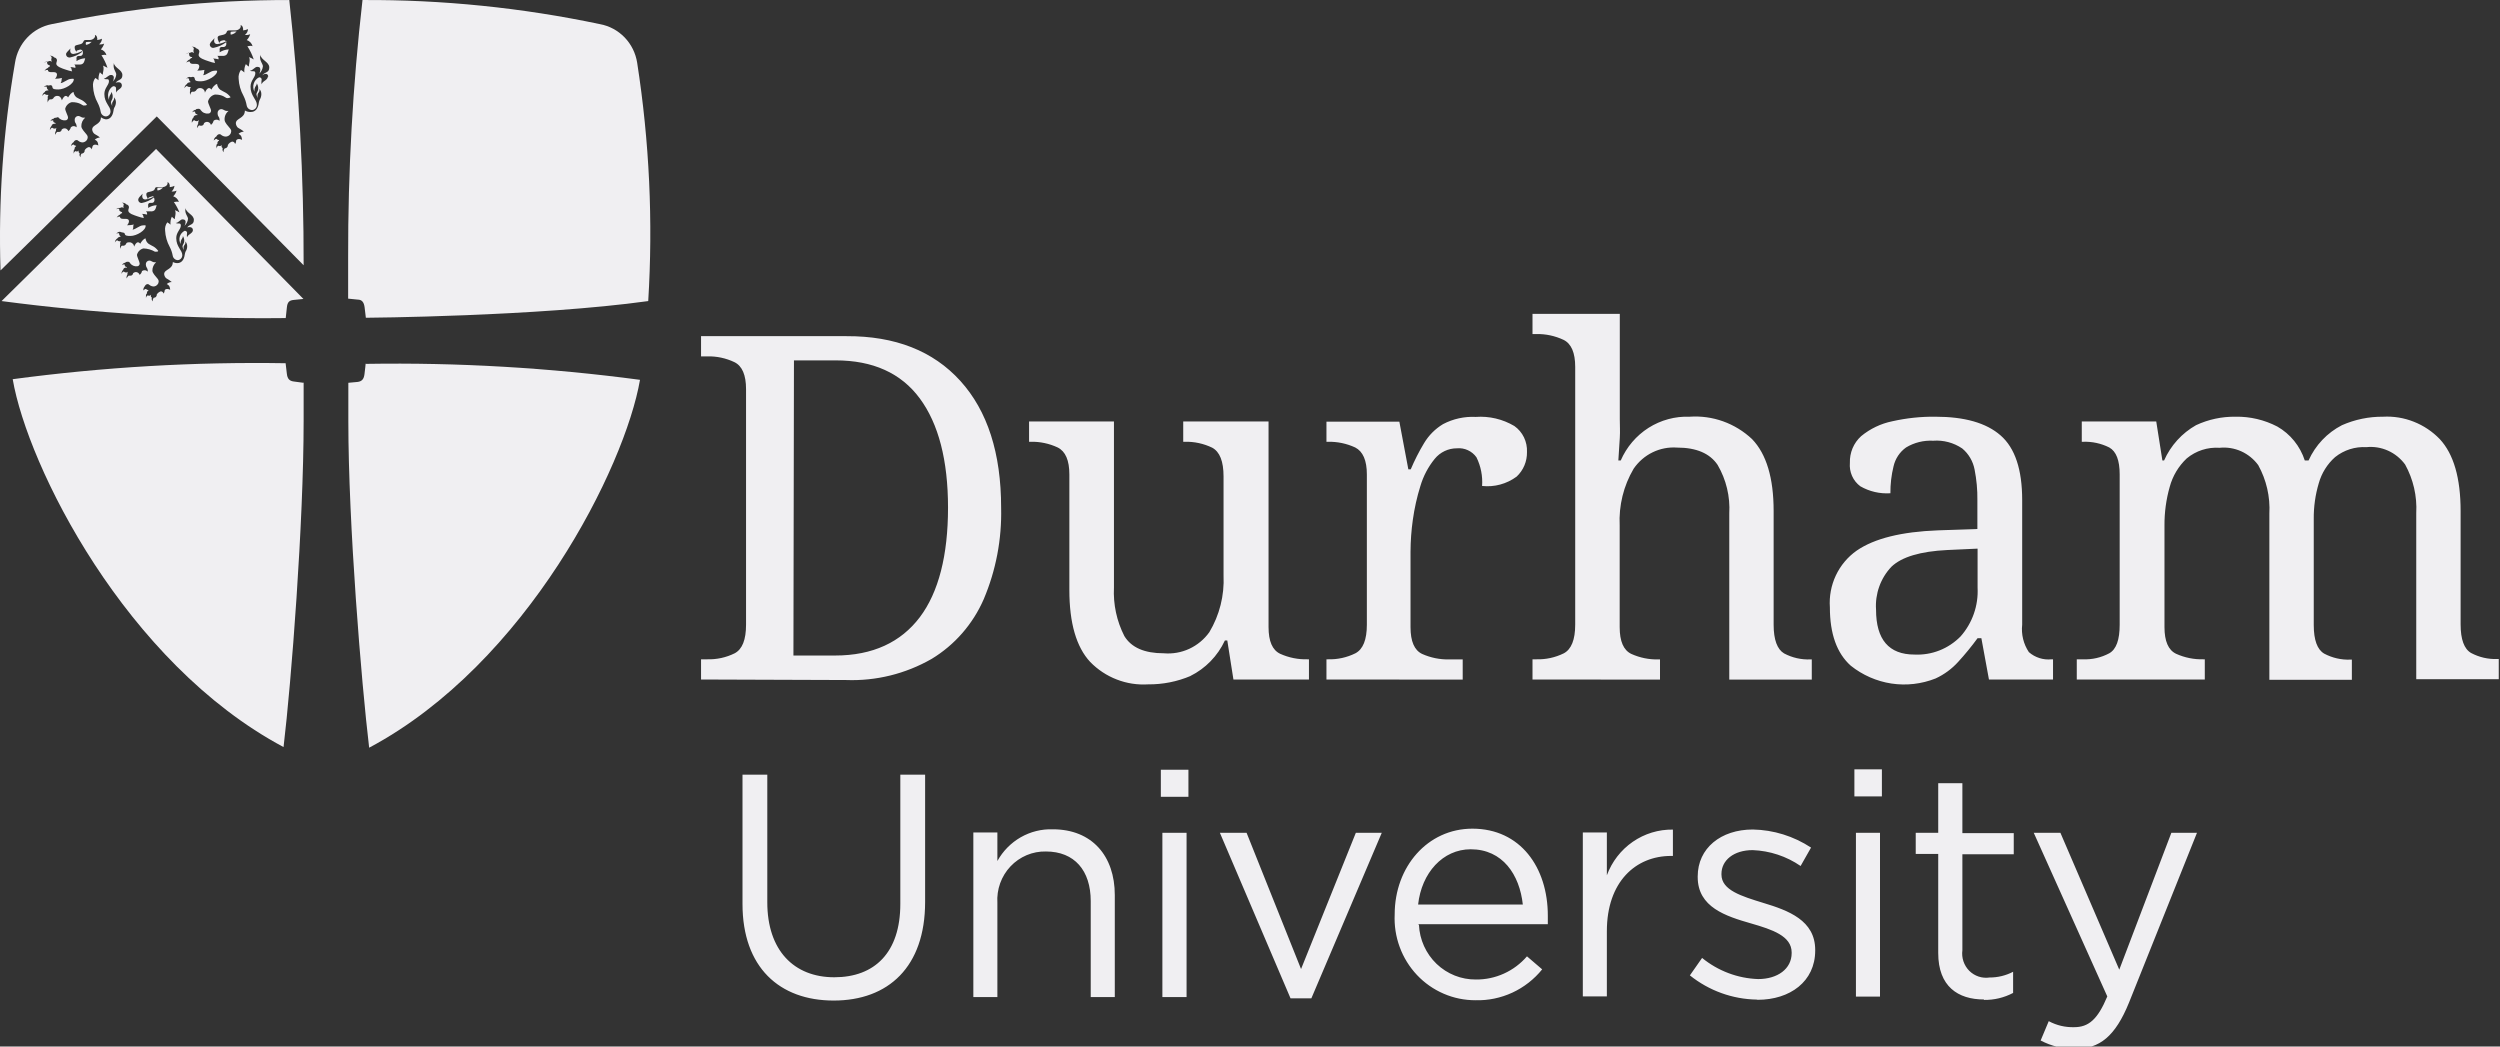
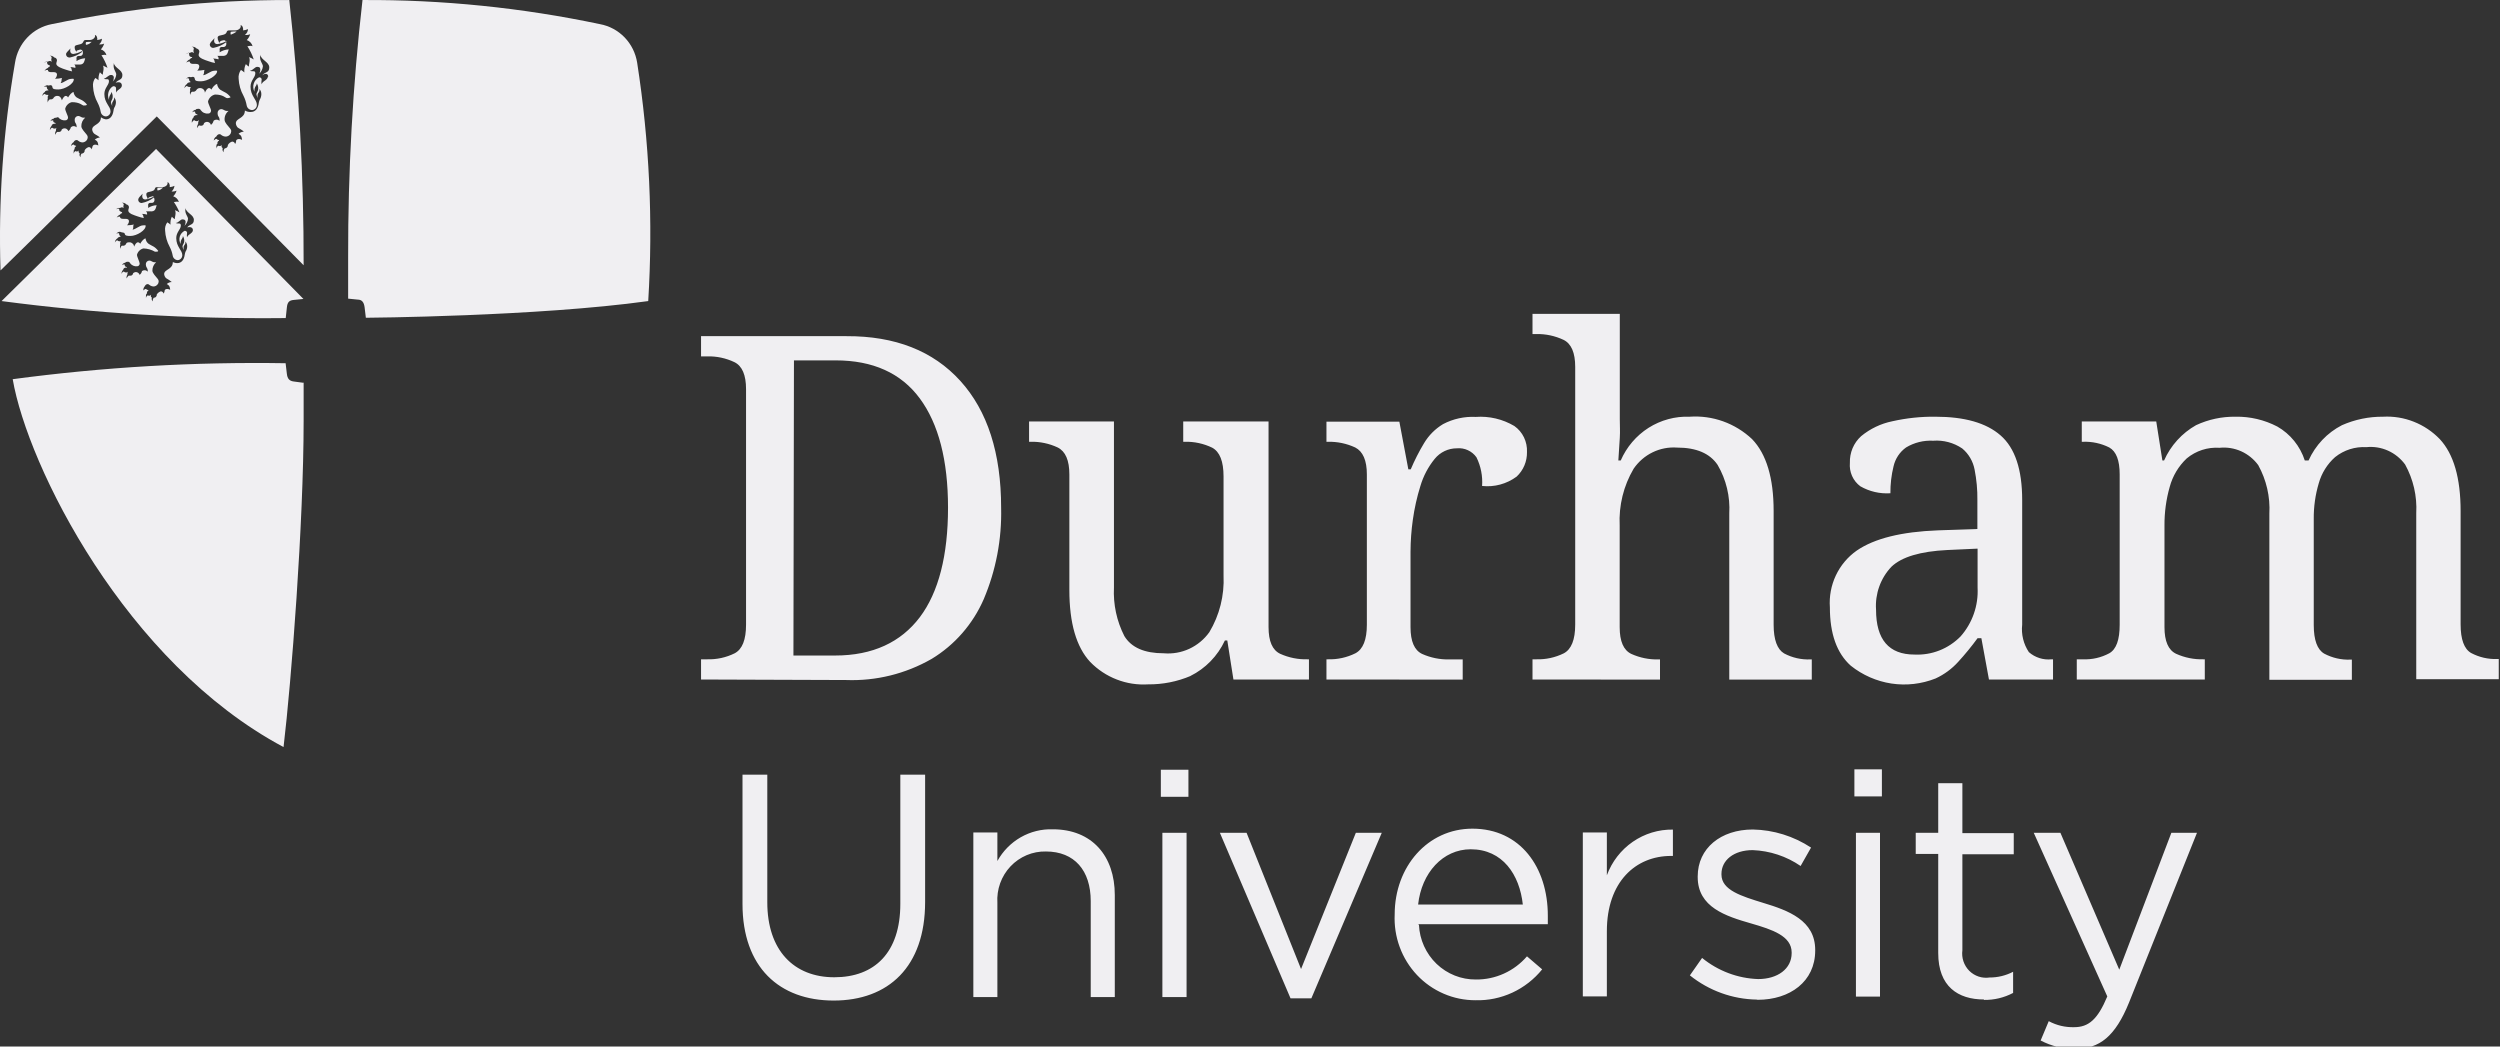
<svg xmlns="http://www.w3.org/2000/svg" width="86" height="36" viewBox="0 0 86 36" fill="none">
  <rect x="0" y="0" width="86" height="36" fill="#333333" stroke="none" />
  <g clip-path="url(#clip0_2785_8589)">
    <path d="M71.387 36.08C72.226 36.08 72.767 35.651 73.24 34.484L75.576 28.648H74.695L72.903 33.357L70.878 28.648H69.961L72.491 34.277C72.158 35.073 71.846 35.335 71.351 35.335C71.047 35.344 70.746 35.273 70.477 35.128L70.198 35.793C70.564 35.986 70.971 36.085 71.384 36.08M68.248 34.397C68.597 34.403 68.942 34.32 69.251 34.157V33.429C69.001 33.56 68.723 33.627 68.442 33.626C68.315 33.645 68.186 33.634 68.065 33.594C67.944 33.554 67.833 33.486 67.742 33.395C67.651 33.303 67.583 33.192 67.542 33.069C67.501 32.947 67.489 32.816 67.506 32.688V29.386H69.273V28.659H67.506V26.942H66.675V28.648H65.901V29.375H66.675V32.786C66.675 33.935 67.356 34.382 68.248 34.382M63.844 34.284H64.672V28.648H63.844V34.284ZM63.791 27.397H64.737V26.466H63.791V27.397ZM60.462 34.393C61.572 34.393 62.443 33.768 62.443 32.699V32.677C62.443 31.659 61.519 31.32 60.651 31.058C59.91 30.829 59.218 30.622 59.218 30.084V30.062C59.218 29.593 59.641 29.244 60.293 29.244C60.882 29.267 61.453 29.455 61.941 29.79L62.3 29.157C61.702 28.764 61.009 28.548 60.297 28.535C59.197 28.535 58.401 29.178 58.401 30.149V30.171C58.401 31.211 59.369 31.517 60.243 31.768C60.96 31.975 61.633 32.197 61.633 32.764V32.786C61.633 33.331 61.146 33.68 60.48 33.68C59.776 33.656 59.1 33.4 58.552 32.953L58.132 33.553C58.789 34.08 59.599 34.373 60.437 34.386M54.449 34.277H55.276V32.033C55.276 30.331 56.269 29.444 57.484 29.444H57.548V28.538C57.056 28.53 56.574 28.677 56.167 28.958C55.76 29.239 55.449 29.642 55.276 30.11V28.637H54.449V34.277ZM48.783 31.117C48.902 30.026 49.633 29.215 50.593 29.215C51.69 29.215 52.274 30.088 52.385 31.117H48.783ZM48.783 31.793H53.245V31.498C53.245 29.837 52.299 28.506 50.65 28.506C49.11 28.506 47.977 29.815 47.977 31.455C47.959 31.837 48.017 32.218 48.149 32.576C48.28 32.934 48.482 33.261 48.742 33.538C49.002 33.814 49.315 34.034 49.662 34.183C50.008 34.333 50.381 34.409 50.758 34.408C51.195 34.42 51.628 34.33 52.026 34.146C52.423 33.962 52.774 33.688 53.051 33.346L52.528 32.898C52.309 33.152 52.039 33.354 51.736 33.491C51.433 33.629 51.104 33.698 50.772 33.695C50.269 33.7 49.784 33.507 49.418 33.157C49.053 32.806 48.835 32.325 48.812 31.815M44.394 34.342H45.111L47.533 28.648H46.641L44.756 33.335L42.882 28.648H41.964L44.394 34.342ZM39.986 34.298H40.818V28.648H39.986V34.298ZM39.933 27.411H40.882V26.48H39.933V27.411ZM33.483 34.298H34.31V31.062C34.295 30.832 34.328 30.602 34.405 30.385C34.483 30.168 34.604 29.97 34.761 29.804C34.918 29.637 35.108 29.506 35.318 29.417C35.528 29.329 35.753 29.286 35.98 29.291C36.962 29.291 37.521 29.946 37.521 30.997V34.298H38.349V30.79C38.349 29.444 37.564 28.528 36.217 28.528C35.831 28.515 35.449 28.61 35.113 28.802C34.777 28.995 34.499 29.277 34.31 29.619V28.637H33.483V34.298ZM28.677 34.419C30.562 34.419 31.824 33.258 31.824 31.029V26.648H30.971V31.095C30.971 32.768 30.089 33.618 28.699 33.618C27.309 33.618 26.395 32.691 26.395 31.04V26.648H25.542V31.095C25.542 33.277 26.814 34.419 28.677 34.419Z" fill="#F0EFF2" />
    <path d="M75.845 23.375V22.68H75.798C75.475 22.689 75.155 22.624 74.859 22.491C74.591 22.364 74.458 22.059 74.458 21.571V18.077C74.455 17.629 74.515 17.183 74.637 16.753C74.738 16.375 74.942 16.034 75.225 15.768C75.542 15.506 75.945 15.376 76.354 15.404C76.607 15.378 76.863 15.42 77.096 15.524C77.329 15.629 77.531 15.793 77.683 16C77.965 16.51 78.098 17.09 78.066 17.673V23.386H80.904V22.691H80.854C80.54 22.704 80.229 22.632 79.951 22.484C79.715 22.346 79.593 22.019 79.593 21.499V17.851C79.589 17.436 79.647 17.023 79.765 16.626C79.863 16.277 80.058 15.963 80.328 15.724C80.633 15.481 81.015 15.359 81.403 15.382C81.656 15.356 81.913 15.397 82.147 15.502C82.38 15.606 82.583 15.771 82.736 15.979C83.017 16.488 83.151 17.068 83.119 17.651V23.364H85.957V22.67H85.907C85.593 22.682 85.282 22.61 85.004 22.462C84.767 22.324 84.645 21.997 84.645 21.477V17.579C84.645 16.444 84.406 15.62 83.929 15.106C83.676 14.844 83.371 14.64 83.034 14.507C82.698 14.374 82.337 14.315 81.976 14.335C81.49 14.331 81.009 14.43 80.564 14.626C80.056 14.887 79.65 15.315 79.414 15.841H79.285C79.124 15.345 78.787 14.929 78.339 14.673C77.896 14.443 77.403 14.326 76.905 14.335C76.436 14.328 75.971 14.427 75.544 14.626C75.058 14.901 74.672 15.326 74.444 15.841H74.386L74.175 14.499H71.613V15.197H71.659C71.971 15.186 72.28 15.253 72.559 15.393C72.799 15.528 72.917 15.837 72.917 16.32V21.488C72.917 22.008 72.802 22.335 72.559 22.473C72.28 22.622 71.967 22.694 71.652 22.68H71.441V23.375H75.845ZM64.536 20.975C64.517 20.704 64.555 20.433 64.646 20.178C64.737 19.923 64.88 19.69 65.066 19.495C65.42 19.158 66.059 18.967 66.983 18.921L68.029 18.873V20.215C68.061 20.832 67.849 21.436 67.442 21.895C67.235 22.105 66.988 22.269 66.715 22.376C66.442 22.483 66.15 22.531 65.858 22.517C64.977 22.517 64.536 22 64.536 20.975ZM66.593 23.335C66.882 23.201 67.143 23.009 67.359 22.771C67.597 22.511 67.821 22.238 68.029 21.953H68.159L68.42 23.375H70.624V22.68H70.574C70.434 22.695 70.292 22.681 70.158 22.638C70.024 22.596 69.899 22.526 69.793 22.433C69.608 22.156 69.526 21.821 69.563 21.488V17.201C69.563 16.15 69.316 15.411 68.821 14.979C68.327 14.546 67.578 14.335 66.578 14.335C66.081 14.329 65.584 14.382 65.098 14.491C64.704 14.571 64.335 14.747 64.023 15.004C63.896 15.119 63.795 15.261 63.728 15.42C63.662 15.579 63.63 15.751 63.636 15.924C63.623 16.078 63.648 16.233 63.711 16.374C63.774 16.515 63.872 16.637 63.995 16.728C64.309 16.909 64.669 16.992 65.03 16.968C65.027 16.655 65.063 16.344 65.138 16.041C65.198 15.778 65.351 15.548 65.568 15.393C65.85 15.223 66.175 15.143 66.503 15.161C66.855 15.134 67.205 15.228 67.499 15.426C67.721 15.61 67.872 15.868 67.926 16.153C67.994 16.499 68.027 16.851 68.022 17.204V18.197L66.668 18.244C65.417 18.291 64.482 18.52 63.869 18.942C63.562 19.158 63.315 19.452 63.153 19.795C62.992 20.137 62.921 20.516 62.948 20.895C62.948 21.8 63.185 22.47 63.665 22.899C64.072 23.224 64.555 23.436 65.067 23.514C65.58 23.591 66.103 23.53 66.585 23.339M57.104 23.379V22.684H57.054C56.732 22.693 56.412 22.628 56.118 22.495C55.85 22.368 55.717 22.062 55.717 21.575V18.077C55.683 17.392 55.85 16.712 56.197 16.124C56.363 15.882 56.587 15.687 56.849 15.56C57.111 15.432 57.402 15.376 57.692 15.397C58.355 15.397 58.82 15.597 59.086 15.993C59.381 16.498 59.521 17.08 59.487 17.666V23.379H62.325V22.684H62.278C61.963 22.697 61.651 22.626 61.372 22.477C61.139 22.339 61.013 22.011 61.013 21.491V17.579C61.013 16.444 60.766 15.62 60.272 15.106C59.984 14.835 59.645 14.627 59.275 14.494C58.906 14.362 58.513 14.307 58.122 14.335C57.624 14.316 57.132 14.45 56.709 14.718C56.287 14.987 55.954 15.378 55.753 15.841H55.671C55.692 15.542 55.706 15.284 55.721 15.062C55.735 14.841 55.721 14.633 55.721 14.433V10.797H52.718V11.491H52.85C53.173 11.485 53.493 11.553 53.786 11.691C54.054 11.822 54.187 12.135 54.187 12.619V21.488C54.187 22.008 54.054 22.335 53.797 22.473C53.502 22.619 53.178 22.69 52.85 22.68H52.718V23.375L57.104 23.379ZM50.317 23.379V22.684H49.858C49.536 22.692 49.215 22.627 48.92 22.495C48.654 22.368 48.522 22.062 48.522 21.575V18.975C48.524 18.61 48.55 18.246 48.601 17.884C48.656 17.488 48.743 17.098 48.862 16.717C48.963 16.377 49.13 16.06 49.353 15.786C49.446 15.671 49.563 15.579 49.696 15.516C49.829 15.453 49.974 15.421 50.12 15.422C50.248 15.41 50.378 15.432 50.495 15.487C50.613 15.541 50.715 15.625 50.79 15.731C50.941 16.036 51.008 16.377 50.984 16.717C51.404 16.763 51.827 16.649 52.17 16.397C52.286 16.29 52.377 16.159 52.439 16.013C52.501 15.867 52.531 15.709 52.528 15.55C52.536 15.376 52.5 15.202 52.425 15.046C52.349 14.889 52.235 14.755 52.094 14.655C51.692 14.417 51.229 14.308 50.765 14.342C50.375 14.322 49.987 14.408 49.64 14.59C49.373 14.751 49.149 14.975 48.988 15.244C48.814 15.533 48.661 15.835 48.529 16.146H48.447L48.138 14.506H45.63V15.197H45.68C46.004 15.19 46.325 15.257 46.619 15.393C46.884 15.528 47.02 15.837 47.02 16.32V21.488C47.02 22.008 46.888 22.335 46.626 22.473C46.332 22.619 46.007 22.69 45.68 22.68H45.63V23.375L50.317 23.379ZM40.947 23.255C41.468 22.997 41.888 22.566 42.136 22.033H42.219L42.43 23.375H45.028V22.68H44.978C44.655 22.689 44.334 22.624 44.039 22.491C43.77 22.364 43.638 22.059 43.638 21.571V14.499H40.703V15.197H40.753C41.08 15.188 41.404 15.258 41.699 15.4C41.961 15.542 42.09 15.87 42.09 16.39V19.8C42.122 20.484 41.952 21.161 41.602 21.746C41.425 21.994 41.187 22.191 40.912 22.319C40.637 22.446 40.334 22.499 40.033 22.473C39.37 22.473 38.919 22.277 38.678 21.881C38.415 21.365 38.291 20.788 38.32 20.208V14.499H35.4V15.197H35.45C35.772 15.189 36.092 15.256 36.385 15.393C36.654 15.528 36.786 15.837 36.786 16.32V20.295C36.786 21.432 37.025 22.258 37.503 22.771C37.762 23.037 38.074 23.243 38.417 23.375C38.761 23.509 39.128 23.565 39.495 23.542C39.998 23.547 40.497 23.448 40.961 23.251M27.312 12.397H28.745C30.028 12.397 30.996 12.833 31.641 13.706C32.286 14.579 32.612 15.833 32.612 17.466C32.612 19.099 32.289 20.375 31.641 21.233C30.992 22.091 30.025 22.55 28.727 22.55H27.294L27.312 12.397ZM29.104 23.393C30.133 23.432 31.152 23.18 32.049 22.666C32.842 22.186 33.468 21.468 33.841 20.611C34.261 19.619 34.465 18.546 34.439 17.466C34.439 15.59 33.971 14.135 33.035 13.102C32.098 12.07 30.793 11.557 29.118 11.564H24.116V12.259H24.327C24.651 12.251 24.973 12.319 25.266 12.459C25.531 12.59 25.664 12.899 25.664 13.386V21.488C25.664 22.008 25.535 22.335 25.273 22.473C24.979 22.619 24.654 22.69 24.327 22.68H24.116V23.375L29.104 23.393Z" fill="#F0EFF2" />
    <path d="M22.299 10.357C22.468 7.619 22.34 4.87 21.919 2.161C21.868 1.831 21.717 1.526 21.487 1.287C21.257 1.049 20.96 0.889 20.636 0.83C17.95 0.264 15.213 -0.014 12.47 0.001C12.134 2.941 11.969 5.899 11.976 8.859V10.273L12.302 10.306C12.459 10.306 12.52 10.408 12.542 10.568C12.563 10.728 12.585 10.931 12.585 10.931C12.585 10.931 18.486 10.888 22.299 10.357Z" fill="#F0EFF2" />
    <path d="M10.438 13.168L10.108 13.124C9.951 13.106 9.886 13.022 9.868 12.859C9.85 12.695 9.825 12.495 9.825 12.495C6.687 12.444 3.549 12.628 0.437 13.044C0.949 16.037 4.321 22.804 9.754 25.699C10.022 23.459 10.445 17.993 10.445 14.484V13.146L10.438 13.168Z" fill="#F0EFF2" />
-     <path d="M12.603 12.517C15.749 12.466 18.896 12.65 22.016 13.066C21.5 16.059 18.132 22.826 12.699 25.721C12.431 23.481 11.983 18.015 11.983 14.506V13.168L12.298 13.139C12.452 13.121 12.517 13.037 12.538 12.873C12.56 12.71 12.578 12.51 12.578 12.51L12.603 12.517Z" fill="#F0EFF2" />
    <path d="M5.421 6.459C5.414 6.473 5.41 6.49 5.41 6.506C5.41 6.522 5.414 6.539 5.421 6.553C5.459 6.549 5.496 6.537 5.529 6.517C5.558 6.497 5.586 6.476 5.611 6.452C5.548 6.45 5.485 6.453 5.421 6.459Z" fill="#F0EFF2" />
    <path d="M5.368 5.124L0.054 10.357C3.278 10.782 6.528 10.978 9.779 10.942H9.829C9.829 10.942 9.851 10.764 9.868 10.579C9.886 10.393 9.951 10.331 10.108 10.317L10.438 10.284L5.368 5.124ZM4.906 6.662C4.88 6.749 4.884 6.862 5.002 6.862C5.103 6.848 5.2 6.814 5.289 6.764V6.797C5.169 6.89 5.029 6.954 4.88 6.982C4.865 6.984 4.849 6.983 4.834 6.978C4.818 6.973 4.804 6.965 4.792 6.955C4.781 6.944 4.771 6.931 4.765 6.916C4.758 6.902 4.755 6.886 4.755 6.869C4.769 6.779 4.834 6.749 4.906 6.662ZM6.636 7.917C6.636 8.011 6.493 8.066 6.468 8.109C6.453 8.124 6.442 8.143 6.436 8.164C6.418 8.102 6.436 8.055 6.436 8.011C6.436 7.968 6.4 7.939 6.353 7.939C6.313 7.958 6.278 7.986 6.249 8.02C6.22 8.054 6.198 8.094 6.185 8.137C6.173 8.18 6.169 8.226 6.174 8.27C6.18 8.315 6.194 8.358 6.217 8.397C6.212 8.364 6.213 8.33 6.221 8.297C6.229 8.265 6.244 8.234 6.264 8.208C6.283 8.183 6.293 8.152 6.292 8.12C6.322 8.168 6.338 8.224 6.339 8.28C6.339 8.404 6.249 8.429 6.289 8.524C6.289 8.549 6.307 8.568 6.317 8.6C6.312 8.563 6.312 8.525 6.317 8.488C6.317 8.459 6.371 8.4 6.375 8.379C6.38 8.355 6.38 8.33 6.375 8.306C6.396 8.329 6.413 8.355 6.424 8.385C6.435 8.414 6.44 8.445 6.439 8.477C6.439 8.539 6.42 8.6 6.385 8.651C6.371 8.682 6.362 8.716 6.357 8.749C6.332 8.953 6.231 9.051 6.102 9.051C6.048 9.052 5.994 9.039 5.945 9.015C5.945 9.277 5.647 9.259 5.647 9.429C5.652 9.482 5.675 9.531 5.712 9.568C5.782 9.606 5.848 9.651 5.909 9.702C5.845 9.702 5.783 9.727 5.737 9.771C5.844 9.826 5.841 9.888 5.855 9.968C5.751 9.917 5.701 9.946 5.676 9.968C5.651 9.989 5.676 10.048 5.622 10.099C5.622 10.059 5.579 10.022 5.533 10.022C5.474 10.04 5.424 10.079 5.393 10.131C5.394 10.145 5.393 10.16 5.389 10.173C5.384 10.187 5.377 10.199 5.367 10.209C5.358 10.22 5.346 10.228 5.333 10.233C5.32 10.239 5.306 10.241 5.293 10.24C5.277 10.257 5.265 10.277 5.259 10.299C5.252 10.322 5.252 10.345 5.257 10.368C5.217 10.328 5.21 10.302 5.224 10.229C5.178 10.229 5.185 10.168 5.199 10.135C5.171 10.16 5.146 10.193 5.081 10.16C5.064 10.17 5.05 10.184 5.039 10.2C5.029 10.217 5.022 10.235 5.02 10.255C5.02 10.146 5.02 10.11 5.056 10.095C5.052 10.076 5.054 10.055 5.062 10.038C5.071 10.02 5.085 10.005 5.103 9.997V9.975C5.088 9.976 5.072 9.973 5.059 9.967C5.045 9.961 5.033 9.951 5.024 9.939C4.988 9.939 4.941 9.975 4.934 9.997C4.929 9.971 4.931 9.944 4.938 9.919C4.946 9.893 4.959 9.87 4.977 9.851C5.017 9.768 5.092 9.753 5.138 9.8C5.181 9.835 5.234 9.854 5.289 9.855C5.315 9.853 5.34 9.845 5.363 9.833C5.386 9.82 5.406 9.803 5.422 9.782C5.432 9.77 5.441 9.757 5.447 9.742C5.447 9.709 5.486 9.673 5.422 9.589C5.357 9.506 5.246 9.4 5.242 9.313C5.241 9.258 5.251 9.203 5.274 9.153C5.296 9.102 5.33 9.058 5.371 9.022H5.321C5.228 9.022 5.221 8.964 5.128 8.964C5.096 8.967 5.067 8.982 5.046 9.007C5.025 9.031 5.015 9.063 5.017 9.095C5.015 9.135 5.026 9.175 5.049 9.208C5.077 9.248 5.088 9.297 5.081 9.346C5.057 9.318 5.023 9.3 4.987 9.296C4.95 9.292 4.914 9.302 4.884 9.324C4.88 9.35 4.871 9.376 4.856 9.398C4.842 9.421 4.824 9.44 4.802 9.455C4.795 9.432 4.782 9.411 4.765 9.395C4.748 9.379 4.726 9.368 4.703 9.362C4.68 9.357 4.657 9.358 4.634 9.366C4.612 9.373 4.592 9.386 4.576 9.404C4.576 9.429 4.554 9.484 4.483 9.484H4.422C4.393 9.51 4.371 9.542 4.357 9.579C4.352 9.556 4.351 9.533 4.356 9.51C4.36 9.488 4.369 9.466 4.382 9.448C4.382 9.422 4.382 9.36 4.411 9.342C4.391 9.362 4.364 9.373 4.336 9.373C4.308 9.373 4.281 9.362 4.261 9.342C4.232 9.342 4.207 9.364 4.178 9.422C4.179 9.367 4.201 9.315 4.239 9.277C4.239 9.233 4.3 9.193 4.364 9.208V9.186C4.364 9.186 4.286 9.186 4.289 9.099C4.273 9.094 4.256 9.094 4.239 9.099C4.223 9.103 4.208 9.112 4.196 9.124C4.205 9.099 4.221 9.078 4.242 9.062C4.263 9.047 4.288 9.038 4.314 9.037C4.314 9.008 4.372 9.004 4.397 9.004C4.414 9.002 4.431 9.006 4.445 9.016C4.459 9.025 4.47 9.039 4.476 9.055C4.503 9.092 4.54 9.121 4.582 9.139C4.624 9.158 4.67 9.165 4.716 9.16C4.728 9.16 4.74 9.158 4.751 9.153C4.762 9.148 4.772 9.141 4.78 9.132C4.789 9.124 4.795 9.113 4.799 9.102C4.804 9.09 4.806 9.078 4.805 9.066C4.805 9.008 4.712 8.84 4.712 8.764C4.726 8.711 4.754 8.662 4.793 8.624C4.833 8.585 4.881 8.558 4.934 8.546C5.074 8.55 5.21 8.589 5.332 8.659C5.422 8.659 5.432 8.659 5.443 8.629C5.314 8.466 5.235 8.469 5.11 8.386C5.081 8.363 5.057 8.336 5.039 8.304C5.022 8.272 5.01 8.237 5.006 8.2C4.931 8.219 4.859 8.32 4.823 8.386C4.816 8.372 4.805 8.36 4.792 8.351C4.779 8.342 4.764 8.337 4.748 8.335C4.687 8.335 4.644 8.415 4.615 8.484C4.611 8.445 4.593 8.408 4.565 8.381C4.537 8.354 4.5 8.337 4.461 8.335C4.411 8.335 4.354 8.335 4.339 8.386C4.328 8.411 4.309 8.431 4.285 8.443C4.261 8.455 4.233 8.458 4.207 8.451C4.178 8.451 4.157 8.477 4.139 8.56C4.114 8.455 4.139 8.437 4.139 8.411C4.132 8.393 4.131 8.372 4.135 8.353C4.14 8.334 4.15 8.316 4.164 8.302C4.124 8.302 4.063 8.302 4.049 8.277C4.035 8.251 3.988 8.277 3.952 8.339C3.954 8.31 3.963 8.282 3.978 8.258C3.993 8.234 4.014 8.214 4.038 8.2C4.05 8.182 4.066 8.167 4.085 8.158C4.104 8.148 4.125 8.144 4.146 8.146V8.128C4.13 8.119 4.118 8.105 4.109 8.089C4.101 8.073 4.098 8.055 4.099 8.037C4.067 7.997 4.028 8.037 3.999 8.037C4.053 7.979 4.117 7.957 4.157 7.982C4.196 8.008 4.282 7.982 4.293 8.048C4.304 8.113 4.393 8.117 4.49 8.117C4.701 8.117 5.035 7.917 5.009 7.753C4.979 7.748 4.947 7.748 4.916 7.753C4.802 7.753 4.662 7.895 4.558 7.899C4.612 7.833 4.558 7.771 4.608 7.724C4.529 7.741 4.449 7.75 4.368 7.749C4.407 7.715 4.431 7.667 4.436 7.615C4.436 7.586 4.436 7.528 4.311 7.528C4.287 7.531 4.263 7.531 4.239 7.528C4.21 7.528 4.128 7.528 4.128 7.455C4.107 7.45 4.086 7.451 4.066 7.457C4.046 7.464 4.027 7.475 4.013 7.491C4.037 7.441 4.08 7.401 4.132 7.382C4.137 7.368 4.147 7.357 4.159 7.348C4.171 7.34 4.185 7.335 4.2 7.335V7.309C4.2 7.284 4.103 7.288 4.103 7.219C4.103 7.149 4.053 7.182 3.988 7.2C4.071 7.139 4.099 7.149 4.128 7.157C4.146 7.141 4.169 7.132 4.192 7.132C4.216 7.132 4.239 7.141 4.257 7.157C4.248 7.14 4.244 7.121 4.244 7.102C4.244 7.083 4.248 7.065 4.257 7.048C4.257 7 4.232 6.986 4.189 6.975C4.218 6.971 4.249 6.974 4.277 6.984C4.305 6.994 4.33 7.011 4.35 7.033C4.372 7.036 4.392 7.046 4.408 7.062C4.423 7.078 4.433 7.098 4.436 7.12C4.436 7.208 4.347 7.269 4.522 7.364C4.591 7.394 4.662 7.421 4.734 7.444C4.804 7.469 4.876 7.488 4.949 7.502C4.92 7.455 4.949 7.404 4.88 7.357C4.941 7.358 5.001 7.366 5.06 7.382C5.06 7.313 5.06 7.313 5.02 7.269H5.146C5.346 7.291 5.35 7.189 5.389 7.059C5.285 7.063 5.184 7.096 5.095 7.153C5.099 7.119 5.099 7.085 5.095 7.051C5.095 7.042 5.096 7.032 5.1 7.023C5.103 7.014 5.109 7.006 5.115 6.999C5.122 6.992 5.13 6.987 5.139 6.983C5.148 6.98 5.158 6.978 5.167 6.979H5.232C5.275 6.979 5.336 6.928 5.307 6.826C5.278 6.724 5.257 6.749 5.217 6.76L5.135 6.786C5.12 6.792 5.108 6.803 5.1 6.817C5.092 6.83 5.088 6.846 5.088 6.862L5.063 6.789L5.038 6.735V6.713C5.034 6.703 5.031 6.692 5.032 6.681C5.032 6.67 5.035 6.659 5.04 6.649C5.045 6.639 5.053 6.63 5.062 6.624C5.071 6.617 5.081 6.613 5.092 6.611L5.221 6.579C5.293 6.557 5.314 6.531 5.328 6.491C5.343 6.451 5.353 6.437 5.418 6.437H5.586C5.687 6.437 5.794 6.357 5.758 6.269C5.826 6.269 5.855 6.393 5.837 6.437C5.894 6.433 5.95 6.419 6.002 6.393C5.994 6.468 5.958 6.537 5.902 6.586C5.961 6.593 6.02 6.583 6.074 6.557C6.053 6.631 6.013 6.699 5.959 6.753C6.005 6.767 6.047 6.792 6.081 6.826C6.115 6.86 6.139 6.903 6.153 6.949C6.081 6.92 6.041 6.949 5.981 6.949C6.058 7.061 6.123 7.18 6.174 7.306C6.124 7.277 6.073 7.251 6.02 7.229C6.074 7.353 5.998 7.473 6.02 7.539C5.978 7.52 5.941 7.491 5.912 7.455C5.871 7.539 5.855 7.634 5.866 7.728C5.832 7.697 5.795 7.67 5.755 7.648C5.694 7.73 5.667 7.833 5.68 7.935C5.69 8.13 5.744 8.32 5.837 8.491C5.887 8.586 5.922 8.688 5.941 8.793C5.948 8.836 5.969 8.875 6.001 8.903C6.033 8.932 6.074 8.948 6.117 8.949C6.159 8.946 6.199 8.926 6.228 8.893C6.257 8.861 6.272 8.818 6.271 8.775C6.271 8.604 6.063 8.495 6.063 8.189C6.063 7.989 6.217 7.891 6.221 7.764C6.224 7.637 6.12 7.72 6.045 7.669C6.142 7.669 6.199 7.542 6.285 7.546C6.371 7.549 6.382 7.593 6.385 7.633C6.384 7.682 6.37 7.73 6.342 7.771C6.414 7.71 6.459 7.622 6.468 7.528C6.468 7.444 6.35 7.349 6.378 7.186V7.153C6.411 7.335 6.669 7.382 6.669 7.564C6.669 7.746 6.522 7.706 6.439 7.822C6.532 7.797 6.636 7.815 6.636 7.917Z" fill="#F0EFF2" />
    <path d="M9.951 0.001C7.207 -0.002 4.47 0.276 1.781 0.83C1.46 0.891 1.166 1.052 0.939 1.291C0.712 1.529 0.565 1.833 0.516 2.161C0.108 4.518 -0.059 6.911 0.018 9.303C0.545 8.794 5.393 4.005 5.393 4.005L10.445 9.125C10.451 6.076 10.286 3.03 9.951 0.001ZM2.426 1.656C2.404 1.743 2.404 1.856 2.526 1.856C2.629 1.84 2.728 1.807 2.82 1.757V1.79C2.697 1.884 2.555 1.948 2.404 1.979C2.308 1.979 2.272 1.921 2.272 1.863C2.272 1.805 2.361 1.743 2.433 1.656H2.426ZM4.192 2.943C4.192 3.037 4.053 3.092 4.024 3.136C3.995 3.179 3.995 3.168 3.992 3.194V3.037C3.992 2.994 3.956 2.965 3.906 2.965C3.856 2.965 3.633 3.146 3.752 3.441C3.743 3.373 3.761 3.304 3.802 3.248C3.821 3.223 3.831 3.193 3.83 3.161C3.862 3.209 3.878 3.267 3.877 3.325C3.877 3.448 3.787 3.477 3.83 3.568C3.838 3.596 3.848 3.622 3.859 3.648C3.855 3.611 3.855 3.573 3.859 3.536C3.877 3.497 3.897 3.459 3.92 3.423C3.927 3.398 3.927 3.371 3.92 3.346C3.943 3.37 3.961 3.398 3.972 3.428C3.984 3.459 3.989 3.492 3.988 3.525C3.985 3.587 3.967 3.647 3.934 3.699C3.919 3.73 3.909 3.763 3.906 3.797C3.877 4.008 3.777 4.106 3.644 4.106C3.582 4.097 3.523 4.072 3.472 4.034C3.472 4.299 3.171 4.277 3.171 4.456C3.176 4.508 3.199 4.557 3.236 4.594C3.268 4.626 3.39 4.674 3.436 4.732C3.371 4.734 3.309 4.76 3.261 4.805C3.372 4.859 3.368 4.921 3.383 5.005C3.275 4.95 3.225 4.983 3.2 5.005C3.175 5.026 3.182 5.085 3.146 5.139C3.146 5.096 3.099 5.059 3.056 5.059C3.027 5.067 2.998 5.08 2.974 5.099C2.949 5.118 2.929 5.141 2.913 5.168C2.915 5.183 2.913 5.198 2.909 5.211C2.904 5.225 2.896 5.238 2.887 5.249C2.877 5.26 2.865 5.268 2.851 5.274C2.838 5.279 2.824 5.282 2.809 5.281C2.793 5.297 2.782 5.318 2.775 5.34C2.769 5.362 2.768 5.386 2.773 5.408C2.734 5.368 2.727 5.343 2.741 5.27C2.695 5.248 2.698 5.208 2.712 5.172C2.7 5.191 2.681 5.205 2.658 5.209C2.636 5.214 2.613 5.21 2.594 5.197C2.577 5.207 2.562 5.222 2.552 5.239C2.541 5.256 2.535 5.275 2.533 5.296C2.533 5.183 2.533 5.146 2.569 5.132C2.563 5.113 2.565 5.092 2.573 5.074C2.582 5.055 2.597 5.041 2.616 5.034C2.616 5.026 2.616 5.019 2.616 5.012C2.6 5.013 2.585 5.011 2.571 5.003C2.557 4.996 2.545 4.985 2.537 4.972C2.517 4.972 2.498 4.978 2.481 4.989C2.465 5 2.452 5.016 2.444 5.034C2.445 5.005 2.453 4.976 2.469 4.951C2.484 4.927 2.505 4.906 2.53 4.892C2.569 4.812 2.648 4.797 2.695 4.845C2.737 4.879 2.79 4.899 2.845 4.899C2.898 4.894 2.947 4.868 2.981 4.826C2.991 4.813 3 4.798 3.006 4.783C3.006 4.75 3.046 4.714 2.981 4.63C2.917 4.546 2.802 4.437 2.798 4.346C2.796 4.29 2.807 4.233 2.83 4.181C2.853 4.13 2.888 4.084 2.931 4.048H2.877C2.784 4.048 2.777 3.99 2.68 3.99C2.648 3.994 2.619 4.01 2.598 4.035C2.577 4.06 2.567 4.092 2.569 4.125C2.567 4.165 2.578 4.205 2.601 4.237C2.629 4.279 2.64 4.33 2.634 4.379C2.607 4.354 2.572 4.339 2.535 4.339C2.498 4.339 2.463 4.354 2.437 4.379C2.425 4.432 2.394 4.479 2.351 4.51C2.343 4.487 2.33 4.467 2.312 4.451C2.295 4.434 2.273 4.423 2.25 4.418C2.227 4.413 2.203 4.414 2.18 4.421C2.158 4.428 2.137 4.442 2.121 4.459C2.121 4.485 2.1 4.539 2.024 4.539H1.964C1.934 4.565 1.911 4.599 1.899 4.637C1.893 4.614 1.892 4.59 1.897 4.567C1.901 4.544 1.91 4.522 1.924 4.503C1.924 4.477 1.924 4.412 1.953 4.394C1.932 4.414 1.904 4.425 1.876 4.425C1.847 4.425 1.819 4.414 1.799 4.394C1.774 4.394 1.745 4.419 1.716 4.477C1.715 4.45 1.72 4.422 1.731 4.396C1.741 4.37 1.757 4.347 1.777 4.328C1.777 4.281 1.842 4.245 1.903 4.256C1.964 4.266 1.903 4.256 1.903 4.234C1.903 4.212 1.824 4.234 1.831 4.143C1.813 4.139 1.795 4.14 1.777 4.145C1.76 4.15 1.744 4.159 1.731 4.172C1.741 4.147 1.757 4.125 1.779 4.109C1.8 4.093 1.826 4.083 1.852 4.081C1.852 4.052 1.913 4.048 1.938 4.048C1.947 4.041 1.958 4.036 1.969 4.033C1.98 4.031 1.992 4.031 2.003 4.034C2.032 4.071 2.07 4.101 2.113 4.119C2.156 4.138 2.204 4.145 2.25 4.139C2.263 4.139 2.275 4.137 2.286 4.132C2.298 4.127 2.308 4.119 2.316 4.11C2.325 4.101 2.331 4.09 2.335 4.078C2.339 4.066 2.341 4.054 2.34 4.041C2.34 3.983 2.243 3.816 2.243 3.739C2.257 3.684 2.286 3.634 2.327 3.594C2.367 3.554 2.417 3.526 2.472 3.514C2.752 3.514 2.831 3.63 2.877 3.63C2.924 3.63 2.978 3.63 2.992 3.597C2.859 3.434 2.773 3.437 2.634 3.35C2.605 3.328 2.581 3.3 2.563 3.268C2.545 3.236 2.534 3.201 2.53 3.165C2.454 3.183 2.379 3.288 2.34 3.354C2.334 3.338 2.323 3.325 2.31 3.315C2.297 3.306 2.281 3.3 2.265 3.299C2.204 3.299 2.161 3.383 2.128 3.452C2.11 3.372 2.064 3.299 1.974 3.299C1.951 3.297 1.928 3.301 1.907 3.311C1.885 3.32 1.867 3.335 1.852 3.354C1.841 3.379 1.821 3.399 1.796 3.41C1.771 3.422 1.742 3.423 1.716 3.416C1.696 3.427 1.679 3.443 1.666 3.463C1.654 3.482 1.646 3.505 1.645 3.528C1.62 3.423 1.645 3.405 1.645 3.376C1.639 3.356 1.638 3.336 1.643 3.317C1.648 3.297 1.659 3.28 1.673 3.266C1.63 3.266 1.573 3.266 1.555 3.241C1.537 3.216 1.494 3.241 1.455 3.303C1.457 3.274 1.466 3.246 1.481 3.222C1.497 3.197 1.519 3.178 1.544 3.165C1.544 3.125 1.612 3.11 1.655 3.11C1.698 3.11 1.655 3.11 1.655 3.088C1.64 3.079 1.628 3.064 1.62 3.048C1.612 3.031 1.61 3.012 1.612 2.994C1.577 2.954 1.541 2.994 1.508 2.994C1.562 2.939 1.627 2.917 1.67 2.943C1.763 2.91 1.799 2.943 1.806 3.008C1.813 3.074 1.91 3.077 2.01 3.077C2.222 3.077 2.562 2.877 2.537 2.714C2.505 2.707 2.472 2.707 2.44 2.714C2.325 2.714 2.186 2.856 2.082 2.859C2.139 2.794 2.103 2.728 2.136 2.681C2.056 2.7 1.974 2.709 1.892 2.71C1.93 2.674 1.955 2.625 1.96 2.572C1.96 2.543 1.96 2.481 1.835 2.481C1.81 2.484 1.784 2.484 1.759 2.481C1.731 2.481 1.648 2.481 1.648 2.408C1.627 2.403 1.605 2.404 1.584 2.411C1.564 2.417 1.545 2.429 1.53 2.445C1.555 2.394 1.599 2.355 1.652 2.336C1.658 2.322 1.668 2.31 1.68 2.301C1.691 2.293 1.705 2.287 1.72 2.285V2.263C1.72 2.241 1.62 2.241 1.623 2.168C1.627 2.096 1.573 2.132 1.505 2.168C1.587 2.103 1.62 2.114 1.645 2.125C1.653 2.116 1.664 2.109 1.675 2.104C1.686 2.099 1.699 2.097 1.711 2.097C1.723 2.097 1.735 2.099 1.747 2.104C1.758 2.109 1.769 2.116 1.777 2.125V2.106C1.769 2.089 1.764 2.07 1.764 2.05C1.764 2.031 1.769 2.011 1.777 1.994C1.777 1.943 1.756 1.928 1.709 1.917C1.739 1.914 1.769 1.918 1.797 1.929C1.825 1.939 1.85 1.957 1.87 1.979C1.893 1.981 1.914 1.991 1.93 2.007C1.946 2.023 1.957 2.044 1.96 2.066C1.96 2.157 1.867 2.219 2.05 2.314C2.119 2.347 2.191 2.375 2.265 2.397C2.336 2.422 2.409 2.442 2.483 2.456C2.451 2.408 2.483 2.357 2.415 2.306C2.476 2.309 2.536 2.319 2.594 2.336C2.594 2.263 2.594 2.263 2.555 2.219H2.68C2.888 2.241 2.892 2.136 2.931 2.005C2.824 2.009 2.72 2.043 2.63 2.103C2.635 2.068 2.635 2.032 2.63 1.997C2.63 1.988 2.631 1.978 2.634 1.969C2.638 1.96 2.643 1.952 2.65 1.945C2.657 1.938 2.665 1.933 2.674 1.929C2.683 1.926 2.692 1.924 2.702 1.925H2.766C2.809 1.925 2.874 1.874 2.845 1.772C2.843 1.761 2.84 1.751 2.834 1.742C2.828 1.733 2.821 1.725 2.812 1.719C2.803 1.713 2.794 1.709 2.783 1.707C2.773 1.704 2.762 1.704 2.752 1.706C2.724 1.713 2.696 1.722 2.669 1.732C2.634 1.732 2.623 1.772 2.619 1.808C2.619 1.79 2.619 1.746 2.594 1.732C2.585 1.716 2.578 1.699 2.573 1.681V1.656C2.568 1.645 2.566 1.634 2.567 1.622C2.567 1.611 2.57 1.6 2.576 1.59C2.582 1.58 2.589 1.572 2.599 1.565C2.608 1.559 2.619 1.555 2.63 1.554L2.759 1.521C2.783 1.517 2.805 1.507 2.824 1.492C2.843 1.476 2.858 1.456 2.867 1.434C2.884 1.394 2.895 1.376 2.96 1.376H3.089C3.189 1.376 3.3 1.292 3.264 1.205C3.332 1.205 3.361 1.332 3.343 1.376C3.4 1.372 3.456 1.357 3.508 1.332C3.506 1.37 3.496 1.406 3.479 1.44C3.461 1.473 3.437 1.502 3.408 1.525C3.467 1.534 3.529 1.525 3.583 1.499C3.561 1.574 3.522 1.642 3.469 1.699C3.515 1.713 3.557 1.738 3.591 1.773C3.625 1.808 3.65 1.852 3.662 1.899C3.59 1.866 3.551 1.899 3.49 1.899C3.578 2.034 3.647 2.179 3.698 2.332C3.648 2.304 3.596 2.278 3.544 2.256C3.598 2.383 3.519 2.506 3.544 2.572C3.502 2.551 3.466 2.521 3.436 2.485C3.397 2.571 3.381 2.666 3.39 2.761C3.355 2.731 3.318 2.704 3.279 2.681C3.216 2.764 3.188 2.868 3.2 2.972C3.21 3.171 3.265 3.365 3.361 3.539C3.411 3.636 3.446 3.74 3.465 3.848C3.472 3.891 3.494 3.93 3.527 3.959C3.56 3.987 3.601 4.004 3.644 4.005C3.688 4.002 3.728 3.982 3.758 3.95C3.787 3.917 3.803 3.874 3.802 3.83C3.802 3.656 3.59 3.543 3.59 3.234C3.59 3.03 3.744 2.928 3.748 2.801C3.752 2.674 3.651 2.757 3.572 2.706C3.673 2.685 3.73 2.576 3.82 2.579C3.832 2.578 3.844 2.579 3.856 2.582C3.868 2.586 3.878 2.592 3.888 2.601C3.897 2.609 3.904 2.619 3.909 2.63C3.914 2.642 3.917 2.654 3.916 2.666C3.916 2.717 3.903 2.766 3.877 2.808C3.948 2.745 3.992 2.656 3.999 2.561C3.999 2.474 3.881 2.376 3.913 2.197C3.911 2.187 3.911 2.175 3.913 2.165C3.949 2.35 4.21 2.397 4.21 2.583C4.21 2.768 4.063 2.725 3.977 2.848C4.088 2.808 4.192 2.826 4.192 2.943ZM7.378 1.31C7.353 1.401 7.353 1.517 7.482 1.517C7.588 1.501 7.691 1.467 7.786 1.416V1.448C7.658 1.546 7.51 1.613 7.353 1.645C7.336 1.648 7.318 1.647 7.301 1.643C7.285 1.638 7.269 1.63 7.256 1.618C7.243 1.607 7.233 1.592 7.226 1.576C7.219 1.56 7.216 1.542 7.217 1.525C7.245 1.43 7.317 1.397 7.378 1.31ZM9.213 2.637C9.213 2.736 9.062 2.794 9.033 2.841C9.019 2.858 9.008 2.878 9.001 2.899C8.98 2.834 9.001 2.783 9.001 2.736C9.001 2.688 8.965 2.659 8.912 2.659C8.868 2.681 8.83 2.711 8.799 2.748C8.767 2.785 8.743 2.828 8.729 2.874C8.714 2.921 8.709 2.97 8.713 3.018C8.717 3.067 8.731 3.114 8.754 3.157C8.744 3.087 8.76 3.015 8.801 2.957C8.823 2.933 8.834 2.9 8.833 2.866C8.865 2.917 8.883 2.977 8.883 3.037C8.883 3.168 8.79 3.194 8.833 3.292C8.841 3.32 8.85 3.348 8.861 3.376C8.855 3.336 8.855 3.295 8.861 3.256C8.861 3.223 8.919 3.165 8.922 3.139C8.93 3.113 8.93 3.085 8.922 3.059C8.945 3.084 8.963 3.113 8.975 3.145C8.986 3.177 8.992 3.211 8.99 3.245C8.989 3.309 8.97 3.372 8.937 3.426C8.92 3.459 8.909 3.495 8.904 3.532C8.876 3.75 8.772 3.852 8.632 3.852C8.559 3.857 8.487 3.839 8.424 3.801C8.424 4.081 8.113 4.059 8.113 4.241C8.117 4.295 8.14 4.347 8.177 4.386C8.213 4.419 8.338 4.466 8.385 4.532C8.318 4.531 8.254 4.557 8.206 4.605C8.317 4.663 8.313 4.728 8.328 4.812C8.216 4.757 8.166 4.79 8.138 4.812C8.109 4.834 8.138 4.896 8.084 4.954C8.084 4.91 8.037 4.87 7.987 4.87C7.925 4.888 7.872 4.929 7.84 4.986C7.841 5.001 7.839 5.016 7.834 5.03C7.829 5.045 7.821 5.057 7.811 5.068C7.801 5.079 7.789 5.088 7.776 5.094C7.762 5.1 7.747 5.103 7.733 5.103C7.715 5.12 7.703 5.141 7.696 5.165C7.69 5.189 7.69 5.214 7.697 5.237C7.654 5.194 7.647 5.168 7.661 5.092C7.611 5.07 7.618 5.026 7.632 4.986C7.618 5.005 7.597 5.019 7.574 5.023C7.551 5.028 7.527 5.024 7.507 5.012C7.49 5.023 7.475 5.038 7.464 5.056C7.453 5.073 7.445 5.093 7.442 5.114C7.442 4.997 7.442 4.957 7.482 4.943C7.476 4.923 7.478 4.901 7.487 4.882C7.497 4.863 7.513 4.848 7.532 4.841C7.534 4.833 7.534 4.824 7.532 4.816C7.516 4.817 7.5 4.814 7.486 4.806C7.471 4.8 7.459 4.789 7.45 4.776C7.414 4.776 7.364 4.816 7.353 4.841C7.354 4.811 7.363 4.782 7.378 4.756C7.394 4.731 7.416 4.71 7.442 4.696C7.485 4.608 7.568 4.594 7.614 4.645C7.66 4.68 7.715 4.699 7.772 4.699C7.8 4.697 7.827 4.689 7.852 4.676C7.876 4.663 7.898 4.645 7.915 4.623C7.926 4.609 7.934 4.595 7.941 4.579C7.941 4.546 7.984 4.506 7.915 4.419C7.847 4.332 7.729 4.219 7.726 4.125C7.722 4.066 7.732 4.007 7.756 3.953C7.78 3.899 7.816 3.852 7.862 3.816H7.808C7.711 3.816 7.7 3.754 7.6 3.754C7.567 3.757 7.537 3.774 7.516 3.8C7.494 3.825 7.483 3.858 7.485 3.892C7.483 3.934 7.494 3.977 7.518 4.012C7.533 4.032 7.544 4.056 7.549 4.081C7.555 4.106 7.555 4.132 7.55 4.157C7.522 4.131 7.486 4.117 7.448 4.117C7.41 4.117 7.373 4.131 7.346 4.157C7.334 4.213 7.302 4.262 7.256 4.296C7.249 4.271 7.236 4.249 7.218 4.231C7.199 4.213 7.177 4.201 7.152 4.196C7.127 4.19 7.102 4.191 7.078 4.199C7.054 4.207 7.033 4.222 7.016 4.241C7.016 4.266 6.995 4.325 6.919 4.325C6.844 4.325 6.876 4.325 6.855 4.306C6.822 4.332 6.798 4.368 6.787 4.408C6.781 4.384 6.78 4.359 6.785 4.334C6.79 4.31 6.8 4.286 6.815 4.266C6.815 4.241 6.815 4.172 6.844 4.154V4.136C6.834 4.146 6.821 4.154 6.808 4.16C6.794 4.166 6.78 4.169 6.765 4.169C6.751 4.169 6.736 4.166 6.722 4.16C6.709 4.154 6.697 4.146 6.686 4.136C6.658 4.136 6.629 4.161 6.6 4.223C6.594 4.189 6.596 4.153 6.607 4.12C6.617 4.087 6.636 4.057 6.661 4.034C6.661 3.986 6.726 3.946 6.79 3.961V3.936C6.79 3.936 6.708 3.936 6.711 3.841C6.694 3.835 6.675 3.835 6.657 3.84C6.639 3.845 6.623 3.856 6.611 3.87C6.62 3.843 6.637 3.82 6.66 3.803C6.682 3.787 6.709 3.777 6.737 3.776C6.737 3.746 6.797 3.743 6.823 3.743C6.84 3.741 6.858 3.744 6.874 3.754C6.889 3.763 6.902 3.777 6.909 3.794C6.938 3.833 6.976 3.865 7.021 3.884C7.066 3.904 7.115 3.912 7.163 3.906C7.176 3.906 7.189 3.904 7.201 3.899C7.213 3.893 7.224 3.886 7.233 3.876C7.242 3.867 7.249 3.856 7.253 3.843C7.258 3.831 7.26 3.818 7.26 3.805C7.26 3.743 7.156 3.568 7.156 3.488C7.171 3.43 7.201 3.378 7.243 3.336C7.286 3.294 7.338 3.265 7.396 3.252C7.686 3.252 7.754 3.376 7.815 3.376C7.876 3.376 7.919 3.357 7.933 3.343C7.797 3.172 7.711 3.176 7.575 3.085C7.545 3.061 7.52 3.031 7.502 2.997C7.483 2.964 7.472 2.927 7.468 2.888C7.385 2.906 7.306 3.016 7.27 3.085C7.263 3.069 7.252 3.056 7.238 3.046C7.225 3.037 7.208 3.031 7.192 3.03C7.127 3.03 7.081 3.117 7.048 3.19C7.048 3.106 6.98 3.03 6.887 3.03C6.863 3.028 6.839 3.032 6.817 3.042C6.794 3.052 6.776 3.068 6.762 3.088C6.748 3.114 6.727 3.134 6.701 3.146C6.675 3.158 6.646 3.16 6.618 3.154C6.59 3.154 6.565 3.179 6.543 3.266C6.518 3.157 6.543 3.139 6.543 3.11C6.536 3.09 6.535 3.069 6.54 3.048C6.544 3.028 6.554 3.009 6.568 2.994C6.525 2.994 6.464 2.994 6.446 2.968C6.428 2.943 6.385 2.968 6.342 3.034C6.345 3.004 6.355 2.975 6.371 2.949C6.387 2.924 6.409 2.903 6.436 2.888C6.436 2.848 6.507 2.83 6.55 2.83V2.808C6.534 2.799 6.52 2.786 6.512 2.769C6.504 2.752 6.501 2.732 6.504 2.714C6.468 2.67 6.428 2.696 6.396 2.714C6.453 2.652 6.518 2.63 6.565 2.656C6.661 2.623 6.697 2.656 6.704 2.725C6.711 2.794 6.815 2.797 6.916 2.797C7.138 2.797 7.493 2.586 7.468 2.434C7.434 2.427 7.4 2.427 7.367 2.434C7.249 2.434 7.098 2.586 6.984 2.586C7.041 2.521 7.005 2.452 7.038 2.405C6.954 2.42 6.868 2.428 6.783 2.43C6.824 2.394 6.85 2.343 6.855 2.288C6.855 2.256 6.855 2.197 6.722 2.197C6.697 2.2 6.672 2.2 6.647 2.197C6.615 2.197 6.529 2.197 6.529 2.117C6.507 2.114 6.484 2.116 6.463 2.123C6.442 2.13 6.423 2.142 6.407 2.157C6.432 2.103 6.477 2.062 6.532 2.041C6.54 2.027 6.55 2.015 6.563 2.006C6.577 1.997 6.592 1.991 6.608 1.99C6.608 1.982 6.608 1.973 6.608 1.965C6.561 1.965 6.504 1.943 6.507 1.866C6.511 1.79 6.453 1.83 6.382 1.866C6.471 1.801 6.504 1.812 6.532 1.823C6.55 1.805 6.575 1.794 6.6 1.794C6.626 1.794 6.65 1.805 6.668 1.823V1.801C6.659 1.784 6.654 1.764 6.654 1.745C6.654 1.725 6.659 1.705 6.668 1.688C6.668 1.634 6.643 1.619 6.593 1.608C6.625 1.604 6.657 1.607 6.687 1.618C6.716 1.629 6.743 1.647 6.765 1.67C6.788 1.674 6.81 1.686 6.826 1.702C6.843 1.719 6.854 1.741 6.858 1.765C6.858 1.856 6.762 1.921 6.948 2.019C7.021 2.053 7.097 2.083 7.174 2.106C7.247 2.134 7.323 2.154 7.399 2.168C7.367 2.117 7.399 2.066 7.328 2.012C7.392 2.014 7.456 2.024 7.518 2.041C7.518 1.968 7.518 1.968 7.475 1.921H7.607C7.822 1.943 7.826 1.837 7.869 1.699C7.757 1.704 7.648 1.739 7.554 1.801C7.559 1.765 7.559 1.728 7.554 1.692C7.553 1.682 7.555 1.672 7.558 1.662C7.562 1.653 7.567 1.644 7.574 1.637C7.582 1.63 7.59 1.624 7.599 1.62C7.609 1.617 7.619 1.615 7.629 1.616H7.697C7.743 1.616 7.808 1.561 7.779 1.456C7.779 1.405 7.726 1.372 7.683 1.386C7.64 1.401 7.643 1.386 7.597 1.412C7.581 1.418 7.567 1.429 7.558 1.444C7.548 1.458 7.543 1.475 7.543 1.492C7.543 1.492 7.525 1.426 7.518 1.416L7.493 1.357V1.336C7.487 1.325 7.485 1.313 7.485 1.301C7.485 1.289 7.488 1.277 7.494 1.266C7.499 1.256 7.507 1.246 7.517 1.239C7.527 1.233 7.538 1.228 7.55 1.226L7.686 1.194C7.761 1.172 7.783 1.143 7.797 1.103C7.812 1.063 7.826 1.045 7.894 1.045H8.095C8.199 1.045 8.313 0.961 8.274 0.866C8.349 0.866 8.378 0.997 8.36 1.045C8.419 1.041 8.478 1.026 8.532 1.001C8.53 1.04 8.519 1.079 8.501 1.113C8.482 1.148 8.456 1.178 8.424 1.201C8.486 1.211 8.55 1.202 8.607 1.176C8.585 1.252 8.544 1.322 8.489 1.379C8.537 1.394 8.581 1.422 8.616 1.459C8.651 1.495 8.676 1.541 8.689 1.59C8.618 1.557 8.575 1.59 8.51 1.59C8.602 1.731 8.676 1.884 8.729 2.045C8.678 2.013 8.624 1.986 8.568 1.965C8.625 2.096 8.543 2.223 8.568 2.292C8.525 2.271 8.488 2.241 8.457 2.205C8.413 2.294 8.396 2.393 8.406 2.492C8.37 2.459 8.33 2.43 8.288 2.405C8.225 2.493 8.197 2.602 8.209 2.71C8.219 2.917 8.277 3.119 8.378 3.299C8.429 3.401 8.465 3.51 8.485 3.623C8.493 3.668 8.515 3.709 8.549 3.739C8.583 3.768 8.627 3.785 8.672 3.786C8.717 3.784 8.759 3.763 8.79 3.729C8.821 3.695 8.837 3.651 8.836 3.605C8.836 3.419 8.618 3.303 8.618 2.983C8.618 2.772 8.775 2.666 8.783 2.532C8.79 2.397 8.679 2.485 8.596 2.43C8.7 2.43 8.761 2.296 8.854 2.299C8.947 2.303 8.951 2.35 8.955 2.39C8.954 2.442 8.941 2.494 8.915 2.539C8.987 2.472 9.033 2.38 9.044 2.281C9.044 2.19 8.919 2.088 8.951 1.917C8.95 1.905 8.95 1.893 8.951 1.881C8.99 2.077 9.263 2.128 9.263 2.321C9.263 2.514 9.109 2.466 9.019 2.594C9.116 2.51 9.227 2.528 9.227 2.637H9.213Z" fill="#F0EFF2" />
    <path d="M2.96 1.448C2.953 1.463 2.949 1.479 2.949 1.495C2.949 1.512 2.953 1.528 2.96 1.543C2.999 1.538 3.037 1.525 3.071 1.506C3.103 1.484 3.114 1.466 3.153 1.441C3.089 1.436 3.024 1.439 2.96 1.448Z" fill="#F0EFF2" />
-     <path d="M7.941 1.092C7.933 1.108 7.93 1.125 7.93 1.143C7.93 1.16 7.933 1.177 7.941 1.193C7.98 1.186 8.019 1.172 8.055 1.153C8.091 1.132 8.102 1.113 8.141 1.084C8.074 1.08 8.007 1.082 7.941 1.092Z" fill="#F0EFF2" />
+     <path d="M7.941 1.092C7.933 1.108 7.93 1.125 7.93 1.143C7.93 1.16 7.933 1.177 7.941 1.193C8.091 1.132 8.102 1.113 8.141 1.084C8.074 1.08 8.007 1.082 7.941 1.092Z" fill="#F0EFF2" />
  </g>
  <defs>
    <clipPath id="clip0_2785_8589">
      <rect width="86" height="36" fill="white" />
    </clipPath>
  </defs>
</svg>